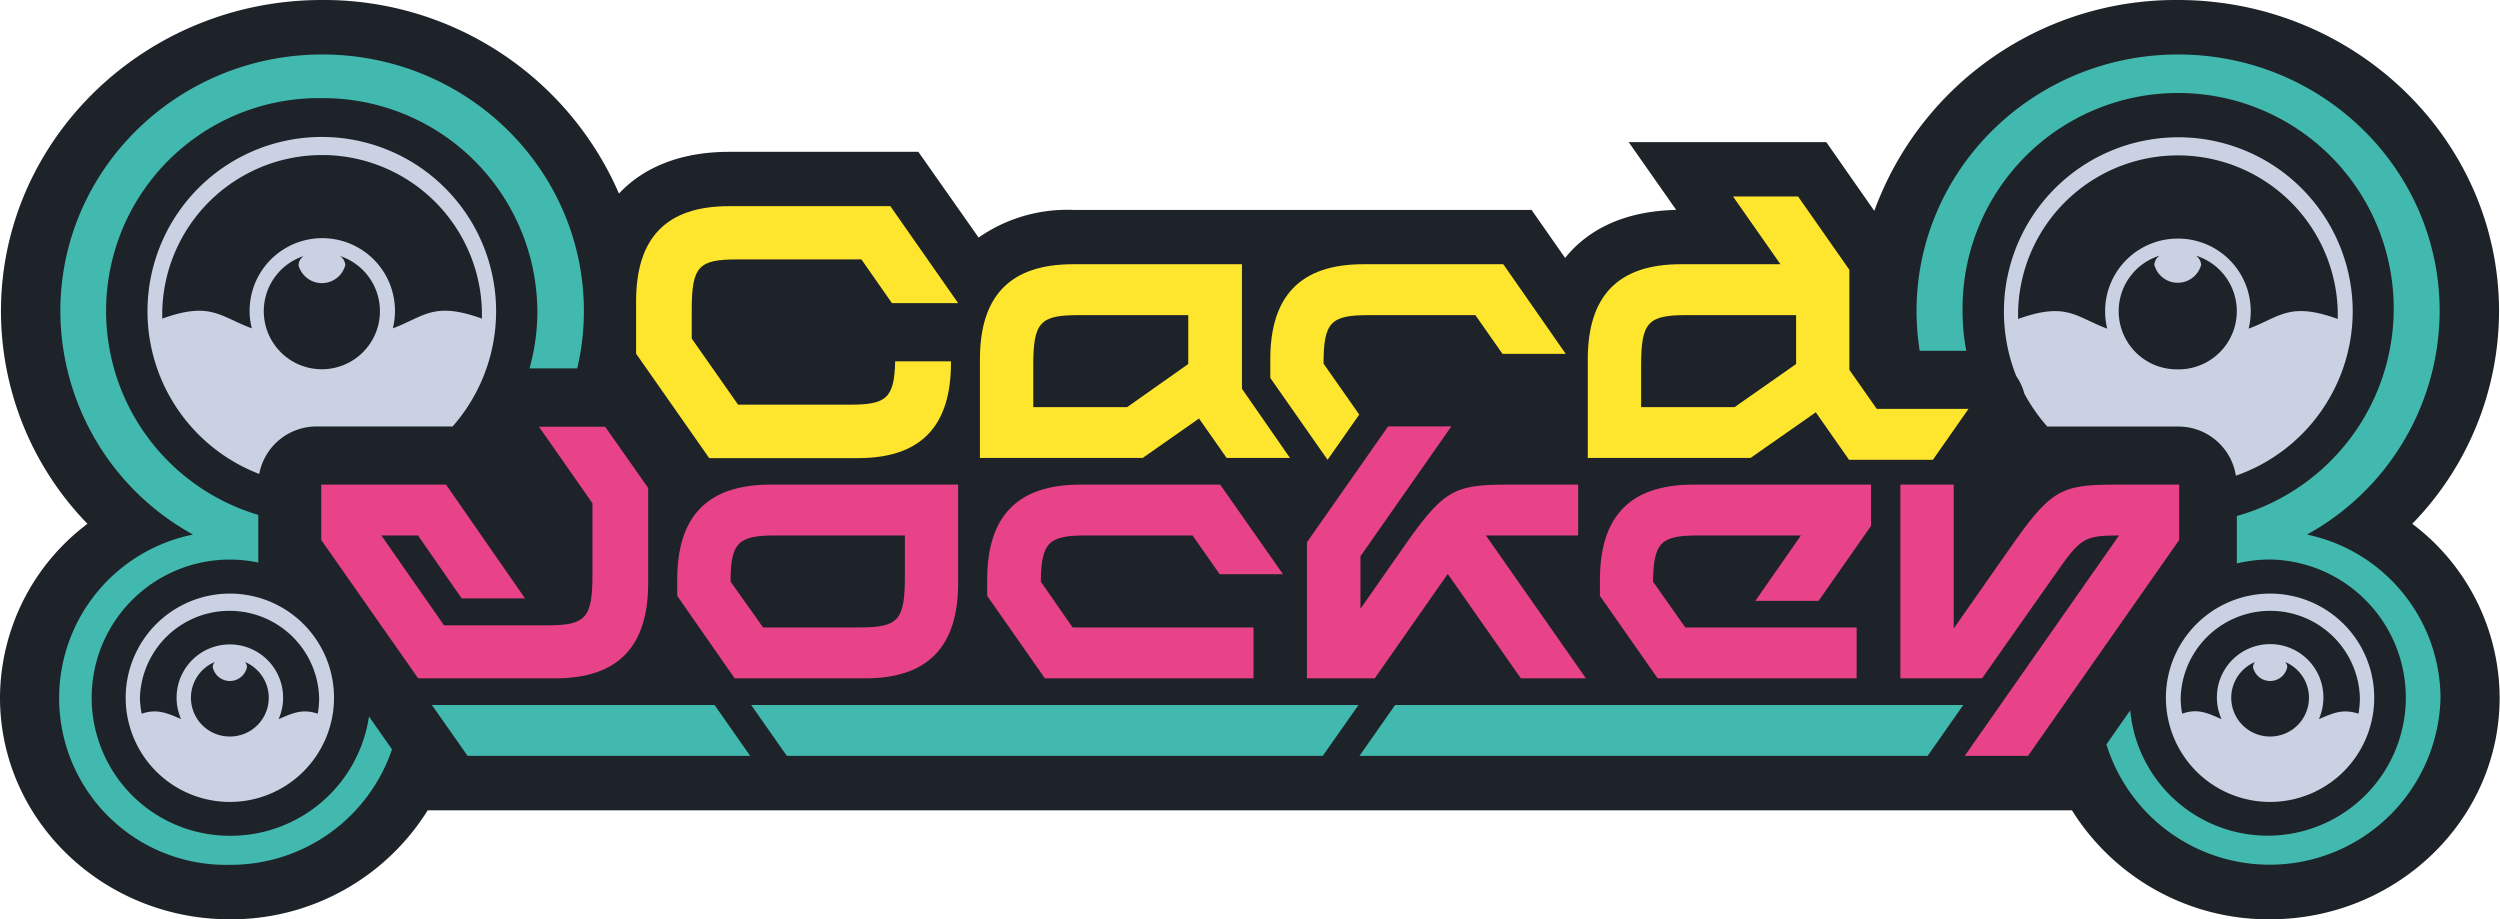
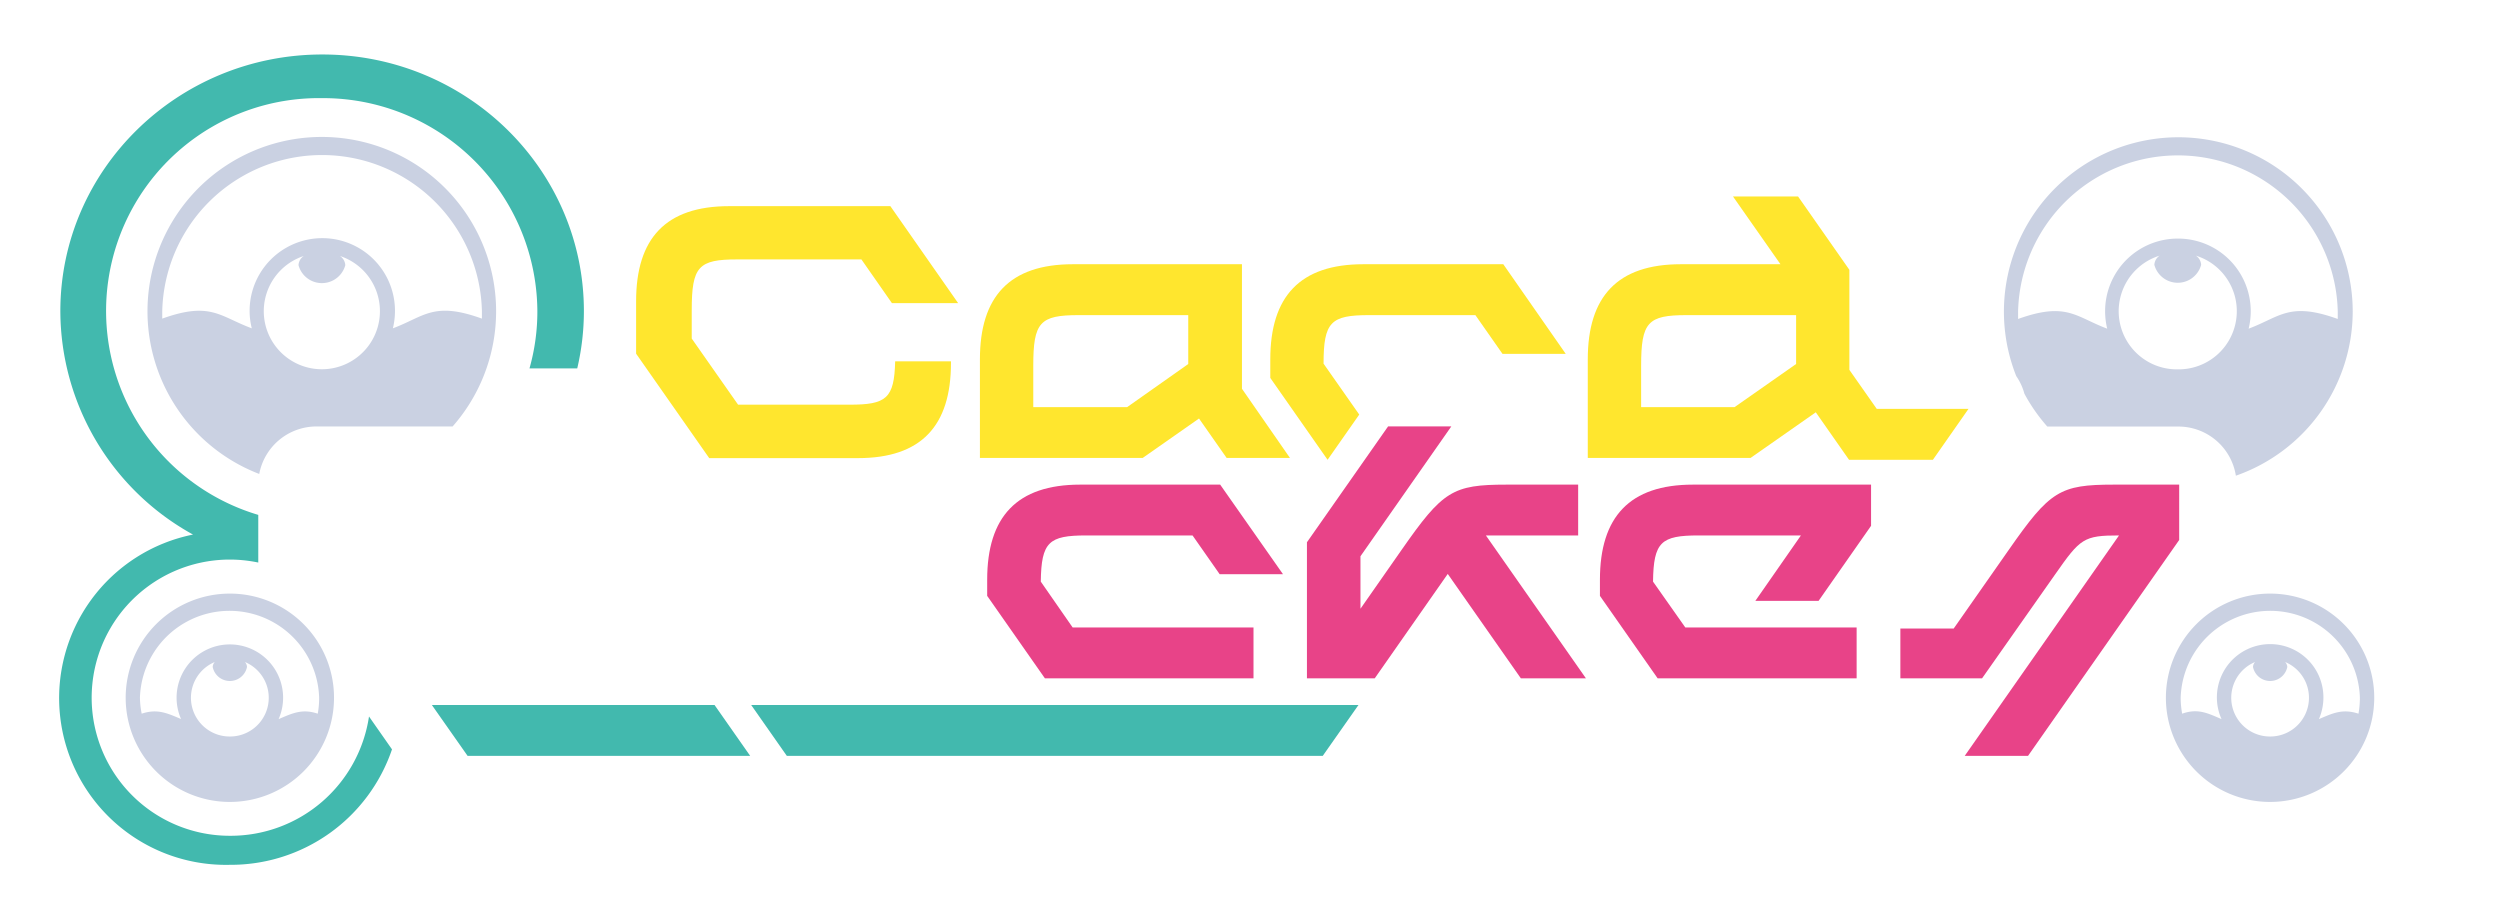
<svg xmlns="http://www.w3.org/2000/svg" id="bc18b8ca-8a47-4151-bd92-7ad0fc02e077" data-name="cardjockey-logo" viewBox="0 0 285.84 105.11">
  <defs>
    <style>.b68c0c8f-5b7d-4ecf-9443-c63799e52347{fill:#1d2328;}.ec742148-27cf-4c2a-b1ac-a59e24754e0f{fill:#cad1e2;}.b1b65994-ba01-49c4-becc-eb67f0c155d8{fill:#42b9ae;}.b9b8beff-c51b-49e3-9c5a-aa023c269688{fill:#ffe62e;}.f21fcfdb-6a9b-4406-b1bd-d33daf94e7cc{fill:#e84388;}</style>
  </defs>
-   <path class="b68c0c8f-5b7d-4ecf-9443-c63799e52347" d="M275.81,59.89a34.9,34.9,0,0,0,9.92-24.31C285.73,16,269.27,0,249,0A36.69,36.69,0,0,0,214.3,24.11l-5.49-7.86H186.22L191.65,24c-5.56.12-9.9,2-12.7,5.49L175.11,24H122.68a17.73,17.73,0,0,0-10.79,3.16L105,17.36H83.37c-5.42,0-9.71,1.69-12.6,4.77A36.77,36.77,0,0,0,36.8,0C16.57,0,.11,16,.11,35.58A34.9,34.9,0,0,0,10,59.89,25,25,0,0,0,0,79.77c0,14,11.79,25.34,26.28,25.34A26.49,26.49,0,0,0,48.9,92.65h188a26.49,26.49,0,0,0,22.62,12.46c14.49,0,26.28-11.36,26.28-25.34A25,25,0,0,0,275.81,59.89Z" />
  <path class="ec742148-27cf-4c2a-b1ac-a59e24754e0f" d="M26.28,67.87a11.91,11.91,0,1,0,11.91,11.9A11.9,11.9,0,0,0,26.28,67.87Zm0,16.34a4.43,4.43,0,0,1-1.72-8.52.88.88,0,0,0-.24.57,2,2,0,0,0,3.92,0,.88.88,0,0,0-.24-.57,4.43,4.43,0,0,1-1.72,8.52Zm5.58-2a6.09,6.09,0,1,0-11.16,0C19.13,81.55,18,81,16.2,81.6A10,10,0,0,1,16,79.77a10.25,10.25,0,0,1,20.49,0,10,10,0,0,1-.16,1.83C34.55,81,33.43,81.55,31.86,82.22Z" />
  <path class="ec742148-27cf-4c2a-b1ac-a59e24754e0f" d="M259.56,67.87a11.91,11.91,0,1,0,11.9,11.9A11.9,11.9,0,0,0,259.56,67.87Zm0,16.34a4.43,4.43,0,0,1-1.72-8.52.88.88,0,0,0-.24.57,2,2,0,0,0,3.92,0,.89.89,0,0,0-.25-.57,4.43,4.43,0,0,1-1.71,8.52Zm5.58-2a6.24,6.24,0,0,0,.51-2.45A6.09,6.09,0,1,0,254,82.22c-1.57-.67-2.69-1.26-4.5-.62a10,10,0,0,1-.17-1.83,10.25,10.25,0,0,1,20.49,0,10.93,10.93,0,0,1-.16,1.83C267.83,81,266.71,81.55,265.14,82.22Z" />
-   <polygon class="b1b65994-ba01-49c4-becc-eb67f0c155d8" points="159.51 80.61 155.44 86.42 220.4 86.42 224.47 80.61 159.51 80.61" />
  <polygon class="b1b65994-ba01-49c4-becc-eb67f0c155d8" points="85.89 80.61 89.96 86.42 151.24 86.42 155.32 80.61 85.89 80.61" />
  <polygon class="b1b65994-ba01-49c4-becc-eb67f0c155d8" points="49.38 80.61 53.46 86.42 85.77 86.42 81.7 80.61 49.38 80.61" />
  <path class="b9b8beff-c51b-49e3-9c5a-aa023c269688" d="M97.15,46.27H84.39l-5.3-7.56V35.46c0-5,.77-5.8,5.21-5.8H98.49l3.49,5h7.57L101.8,23.57H83.37c-7.25,0-10.64,3.68-10.64,10.87v6l8.36,11.94h17c7.24,0,10.64-3.68,10.64-10.88v-.19h-6.38C102.25,45.57,101.33,46.27,97.15,46.27Z" />
  <path class="b9b8beff-c51b-49e3-9c5a-aa023c269688" d="M142,44.45V30.21H122.68c-7.24,0-10.64,3.68-10.64,10.88V52.36h18.61l6.44-4.51,3.16,4.51h7.24Zm-13.13,2.1H118.14V41.83c0-5,.76-5.8,5.2-5.8h12.52v5.59Z" />
  <path class="b9b8beff-c51b-49e3-9c5a-aa023c269688" d="M171.88,30.21h-16c-7.24,0-10.64,3.68-10.64,10.88v2.12l6.55,9.36,3.62-5.17-4.08-5.82c0-4.79.84-5.55,5.21-5.55h12.15l3.1,4.43h7.23Z" />
  <path class="b9b8beff-c51b-49e3-9c5a-aa023c269688" d="M214.58,46.75l-3.13-4.46V30.85l-5.87-8.39h-7.44l5.43,7.75H192.18c-7.24,0-10.64,3.68-10.64,10.88V52.36h18.61l7.46-5.22,3.8,5.43H221l4.07-5.82Zm-16.26-.2H187.64V41.83c0-5,.76-5.8,5.2-5.8h12.52v5.59Z" />
-   <path class="f21fcfdb-6a9b-4406-b1bd-d33daf94e7cc" d="M88.07,55.41c-7.24,0-10.64,3.68-10.64,10.88v1.84L84,77.56H98.91c7.24,0,10.64-3.68,10.64-10.88V55.41Zm15.39,10.53c0,5-.76,5.8-5.21,5.8h-11L83.53,66.5c0-4.54.92-5.28,5.2-5.28h14.73Z" />
  <path class="f21fcfdb-6a9b-4406-b1bd-d33daf94e7cc" d="M119,66.5c.06-4.54.92-5.28,5.2-5.28h12.15l3.1,4.43h7.24l-7.18-10.24h-16c-7.25,0-10.64,3.68-10.64,10.88v1.84l6.6,9.43h23.85V71.74H122.64Z" />
  <path class="f21fcfdb-6a9b-4406-b1bd-d33daf94e7cc" d="M207.93,68.7l6-8.58V55.41H193.57c-7.24,0-10.64,3.68-10.64,10.88v1.84l6.6,9.43h22.75V71.74H192.69L189,66.5c.06-4.54.92-5.28,5.21-5.28h11.7L200.7,68.7Z" />
  <path class="f21fcfdb-6a9b-4406-b1bd-d33daf94e7cc" d="M169.89,61.22h10.55V55.41h-8.18c-6.18,0-7.3.71-12,7.45l-4.71,6.74v-6l10.39-14.85h-7.23L149.43,62V77.56h7.75l8.35-11.94,8.36,11.94h7.44Z" />
-   <path class="f21fcfdb-6a9b-4406-b1bd-d33daf94e7cc" d="M74.11,55.79l-4.92-7H61.62l6.12,8.75v8.15c0,5-.76,5.81-5.21,5.81H50.77L43.6,61.22h4.19l5,7.2h7.24L51,55.41H36.73v6.33L47.81,77.56H63.47c7.24,0,10.64-3.68,10.64-10.88Z" />
-   <path class="f21fcfdb-6a9b-4406-b1bd-d33daf94e7cc" d="M241.68,55.41h0c-6.17,0-7.3.71-12,7.45l-6.3,9V55.41h-6.1V77.56h9.34L235,65.64c2.85-4.07,3.23-4.42,7.28-4.42h0l-17.64,25.2h7.24l17.28-24.68V55.41Z" />
+   <path class="f21fcfdb-6a9b-4406-b1bd-d33daf94e7cc" d="M241.68,55.41h0c-6.17,0-7.3.71-12,7.45l-6.3,9h-6.1V77.56h9.34L235,65.64c2.85-4.07,3.23-4.42,7.28-4.42h0l-17.64,25.2h7.24l17.28-24.68V55.41Z" />
  <path class="ec742148-27cf-4c2a-b1ac-a59e24754e0f" d="M36.18,48.76H51.75a19.93,19.93,0,1,0-22.11,5.43A6.66,6.66,0,0,1,36.18,48.76ZM18.55,36.43c0-.28,0-.56,0-.85a18.28,18.28,0,0,1,36.55,0c0,.29,0,.57,0,.85-5.53-2-6.56-.25-10.18,1.11a8.42,8.42,0,0,0,.24-2,8.31,8.31,0,0,0-16.62,0,7.92,7.92,0,0,0,.25,2C25.12,36.18,24.08,34.44,18.55,36.43Zm16.18-7.16a1.34,1.34,0,0,0-.6,1.05,2.77,2.77,0,0,0,5.35,0,1.35,1.35,0,0,0-.61-1.05,6.64,6.64,0,1,1-4.14,0Z" />
  <path class="ec742148-27cf-4c2a-b1ac-a59e24754e0f" d="M269,35.58A19.94,19.94,0,1,0,230.53,43a6.82,6.82,0,0,1,.42.7,6.35,6.35,0,0,1,.51,1.31,19.76,19.76,0,0,0,2.62,3.76h15a6.65,6.65,0,0,1,6.56,5.62A19.93,19.93,0,0,0,269,35.58ZM249,42.23a6.65,6.65,0,0,1-2.08-13,1.36,1.36,0,0,0-.6,1.05,2.77,2.77,0,0,0,5.35,0,1.36,1.36,0,0,0-.6-1.05,6.65,6.65,0,0,1-2.07,13Zm0-14.95a8.3,8.3,0,0,0-8.31,8.3,8.42,8.42,0,0,0,.24,2c-3.62-1.36-4.65-3.1-10.19-1.11,0-.28,0-.56,0-.85a18.28,18.28,0,0,1,36.55,0c0,.29,0,.57,0,.85-5.54-2-6.57-.25-10.19,1.11a8.42,8.42,0,0,0,.24-2A8.3,8.3,0,0,0,249,27.28Z" />
-   <path class="b1b65994-ba01-49c4-becc-eb67f0c155d8" d="M263.77,61.12a29.26,29.26,0,0,0,15.17-25.54c0-16.21-13.39-29.35-29.9-29.35s-29.91,13.14-29.91,29.35a29.46,29.46,0,0,0,.36,4.53h5.33a24.16,24.16,0,0,1-.43-4.53A24.65,24.65,0,1,1,255.75,59v5.42a16.49,16.49,0,0,1,3.81-.45,15.79,15.79,0,1,1-16,17.25l-2.72,3.89a19.54,19.54,0,0,0,38.2-5.36A19.2,19.2,0,0,0,263.77,61.12Z" />
  <path class="b1b65994-ba01-49c4-becc-eb67f0c155d8" d="M26.28,95.56a15.79,15.79,0,1,1,3.25-31.24V58.87A24.33,24.33,0,0,1,36.8,11.22,24.5,24.5,0,0,1,61.44,35.58a23.91,23.91,0,0,1-.9,6.54H66a28.83,28.83,0,0,0,.76-6.54c0-16.21-13.39-29.35-29.91-29.35S6.9,19.37,6.9,35.58A29.24,29.24,0,0,0,22.07,61.12a19.07,19.07,0,0,0,4.21,37.76,19.47,19.47,0,0,0,18.54-13.2l-2.63-3.76A16,16,0,0,1,26.28,95.56Z" />
</svg>